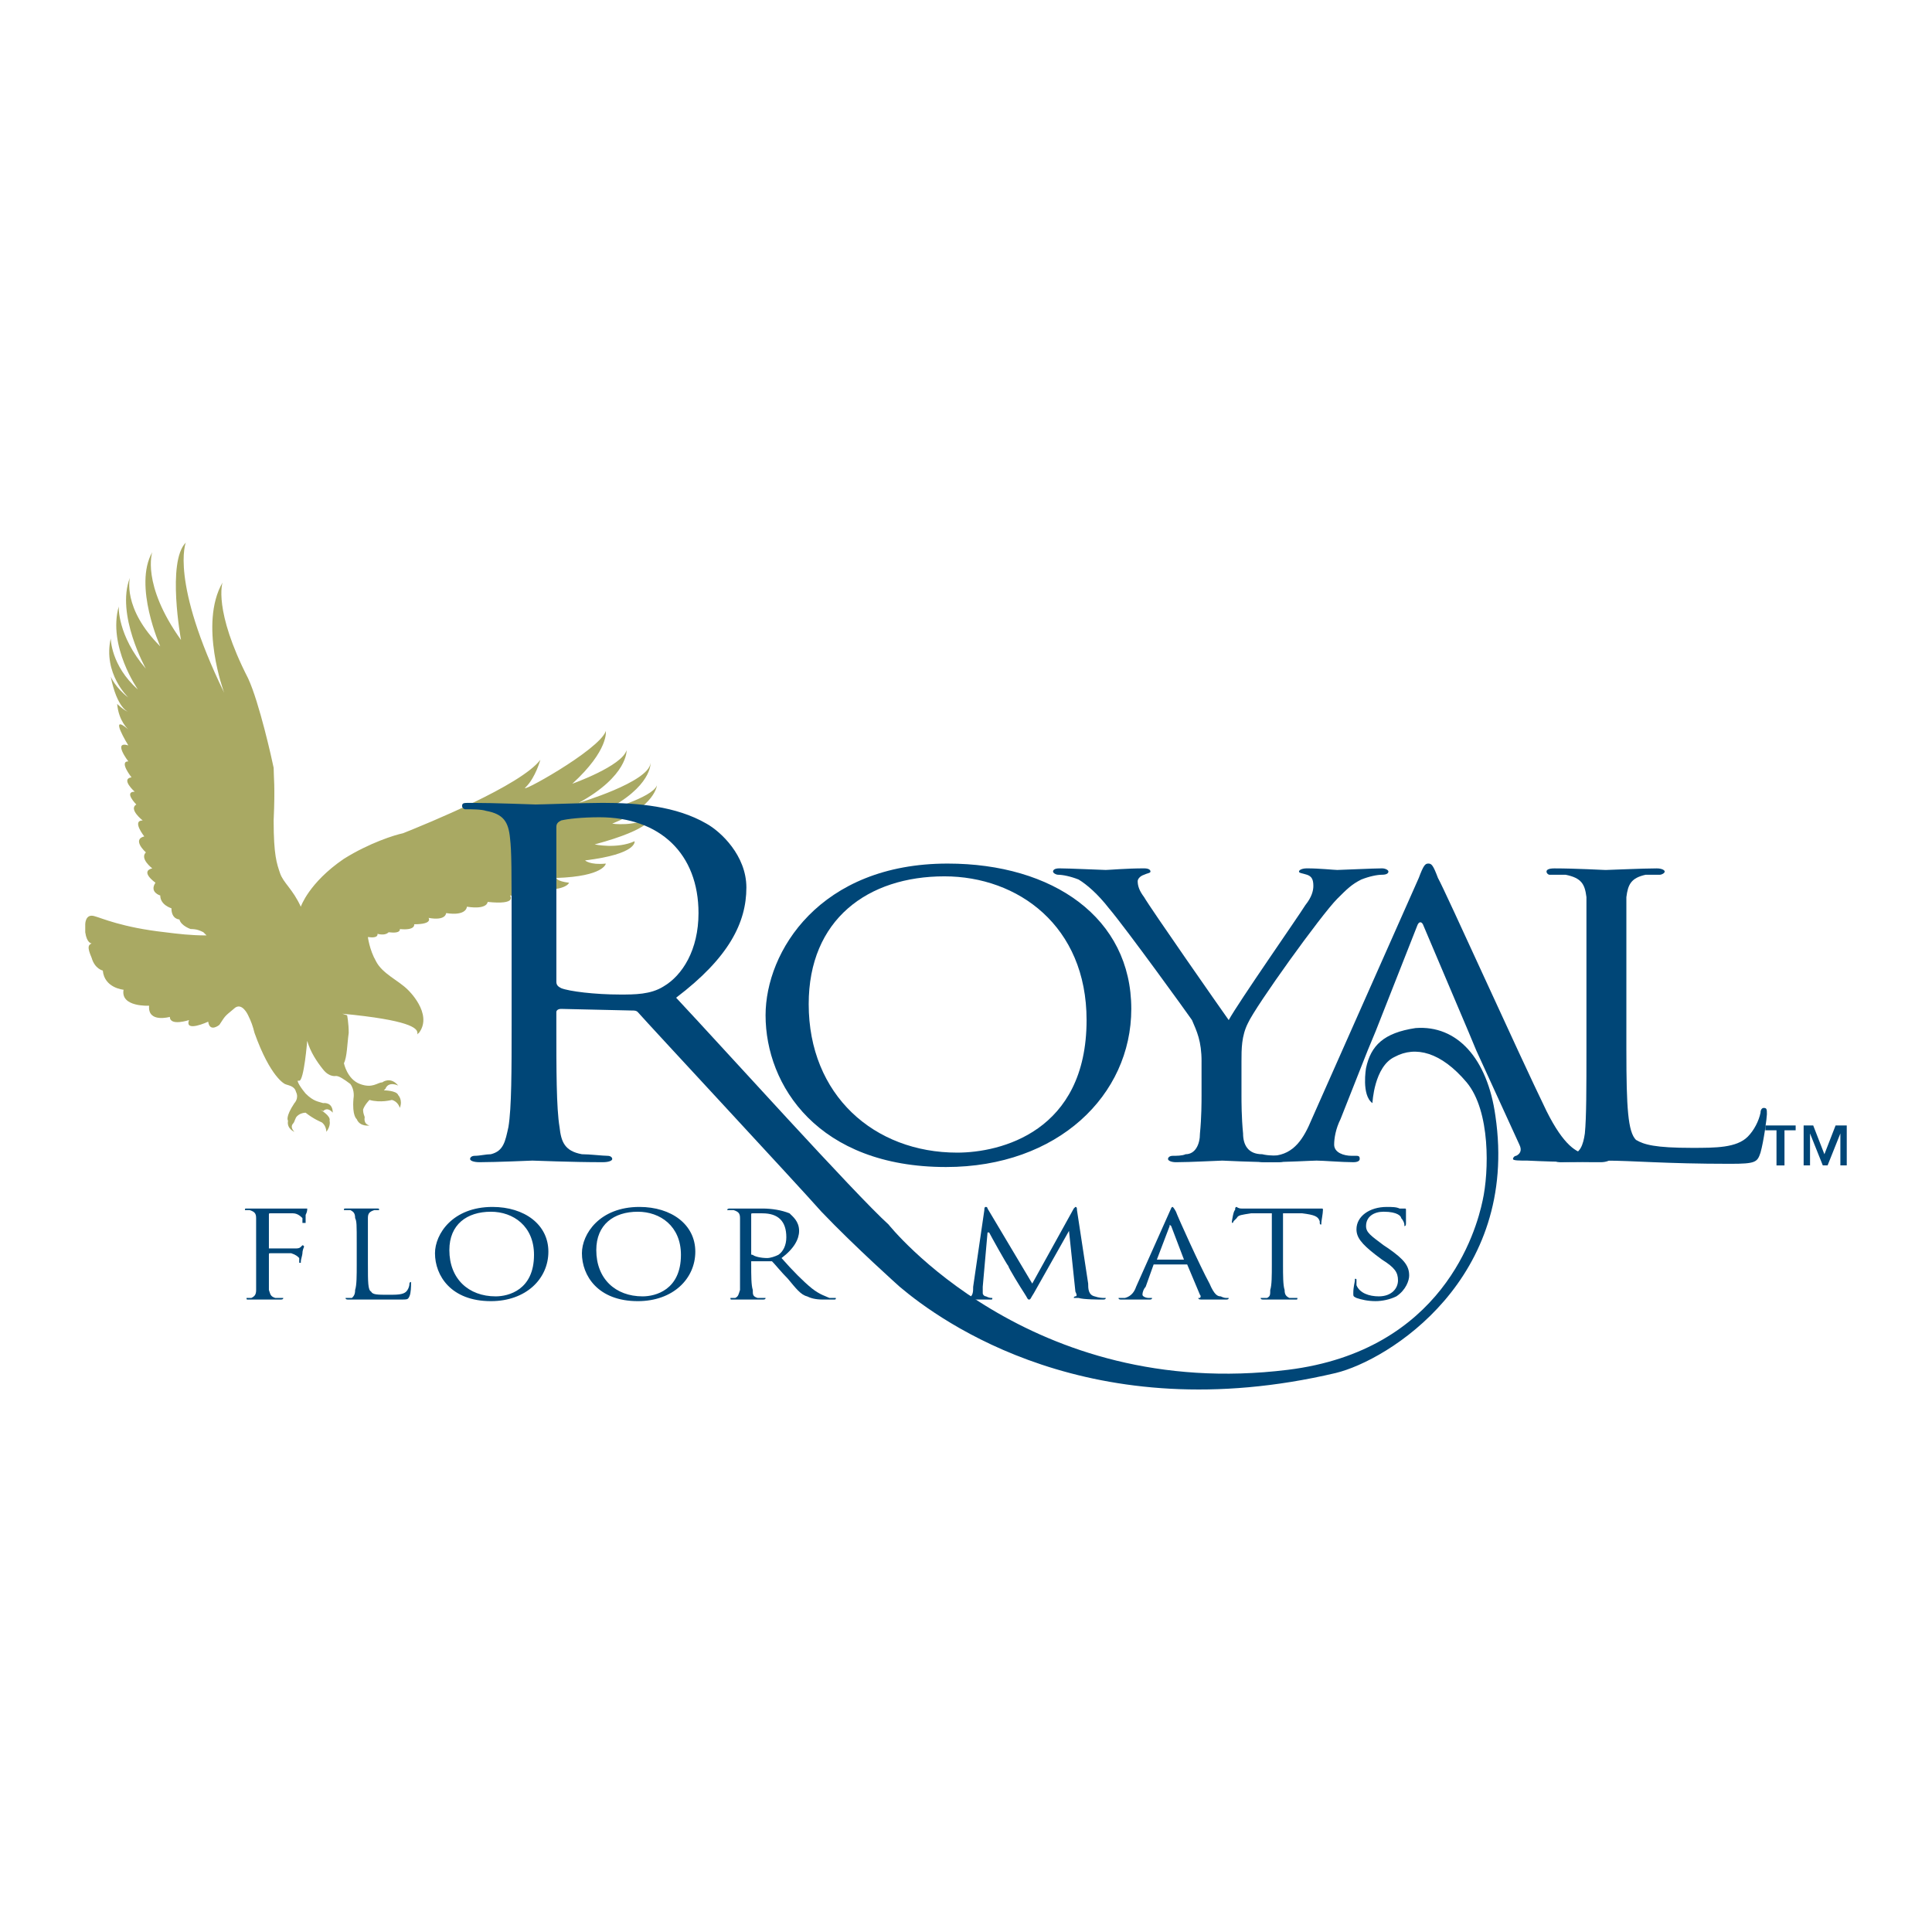
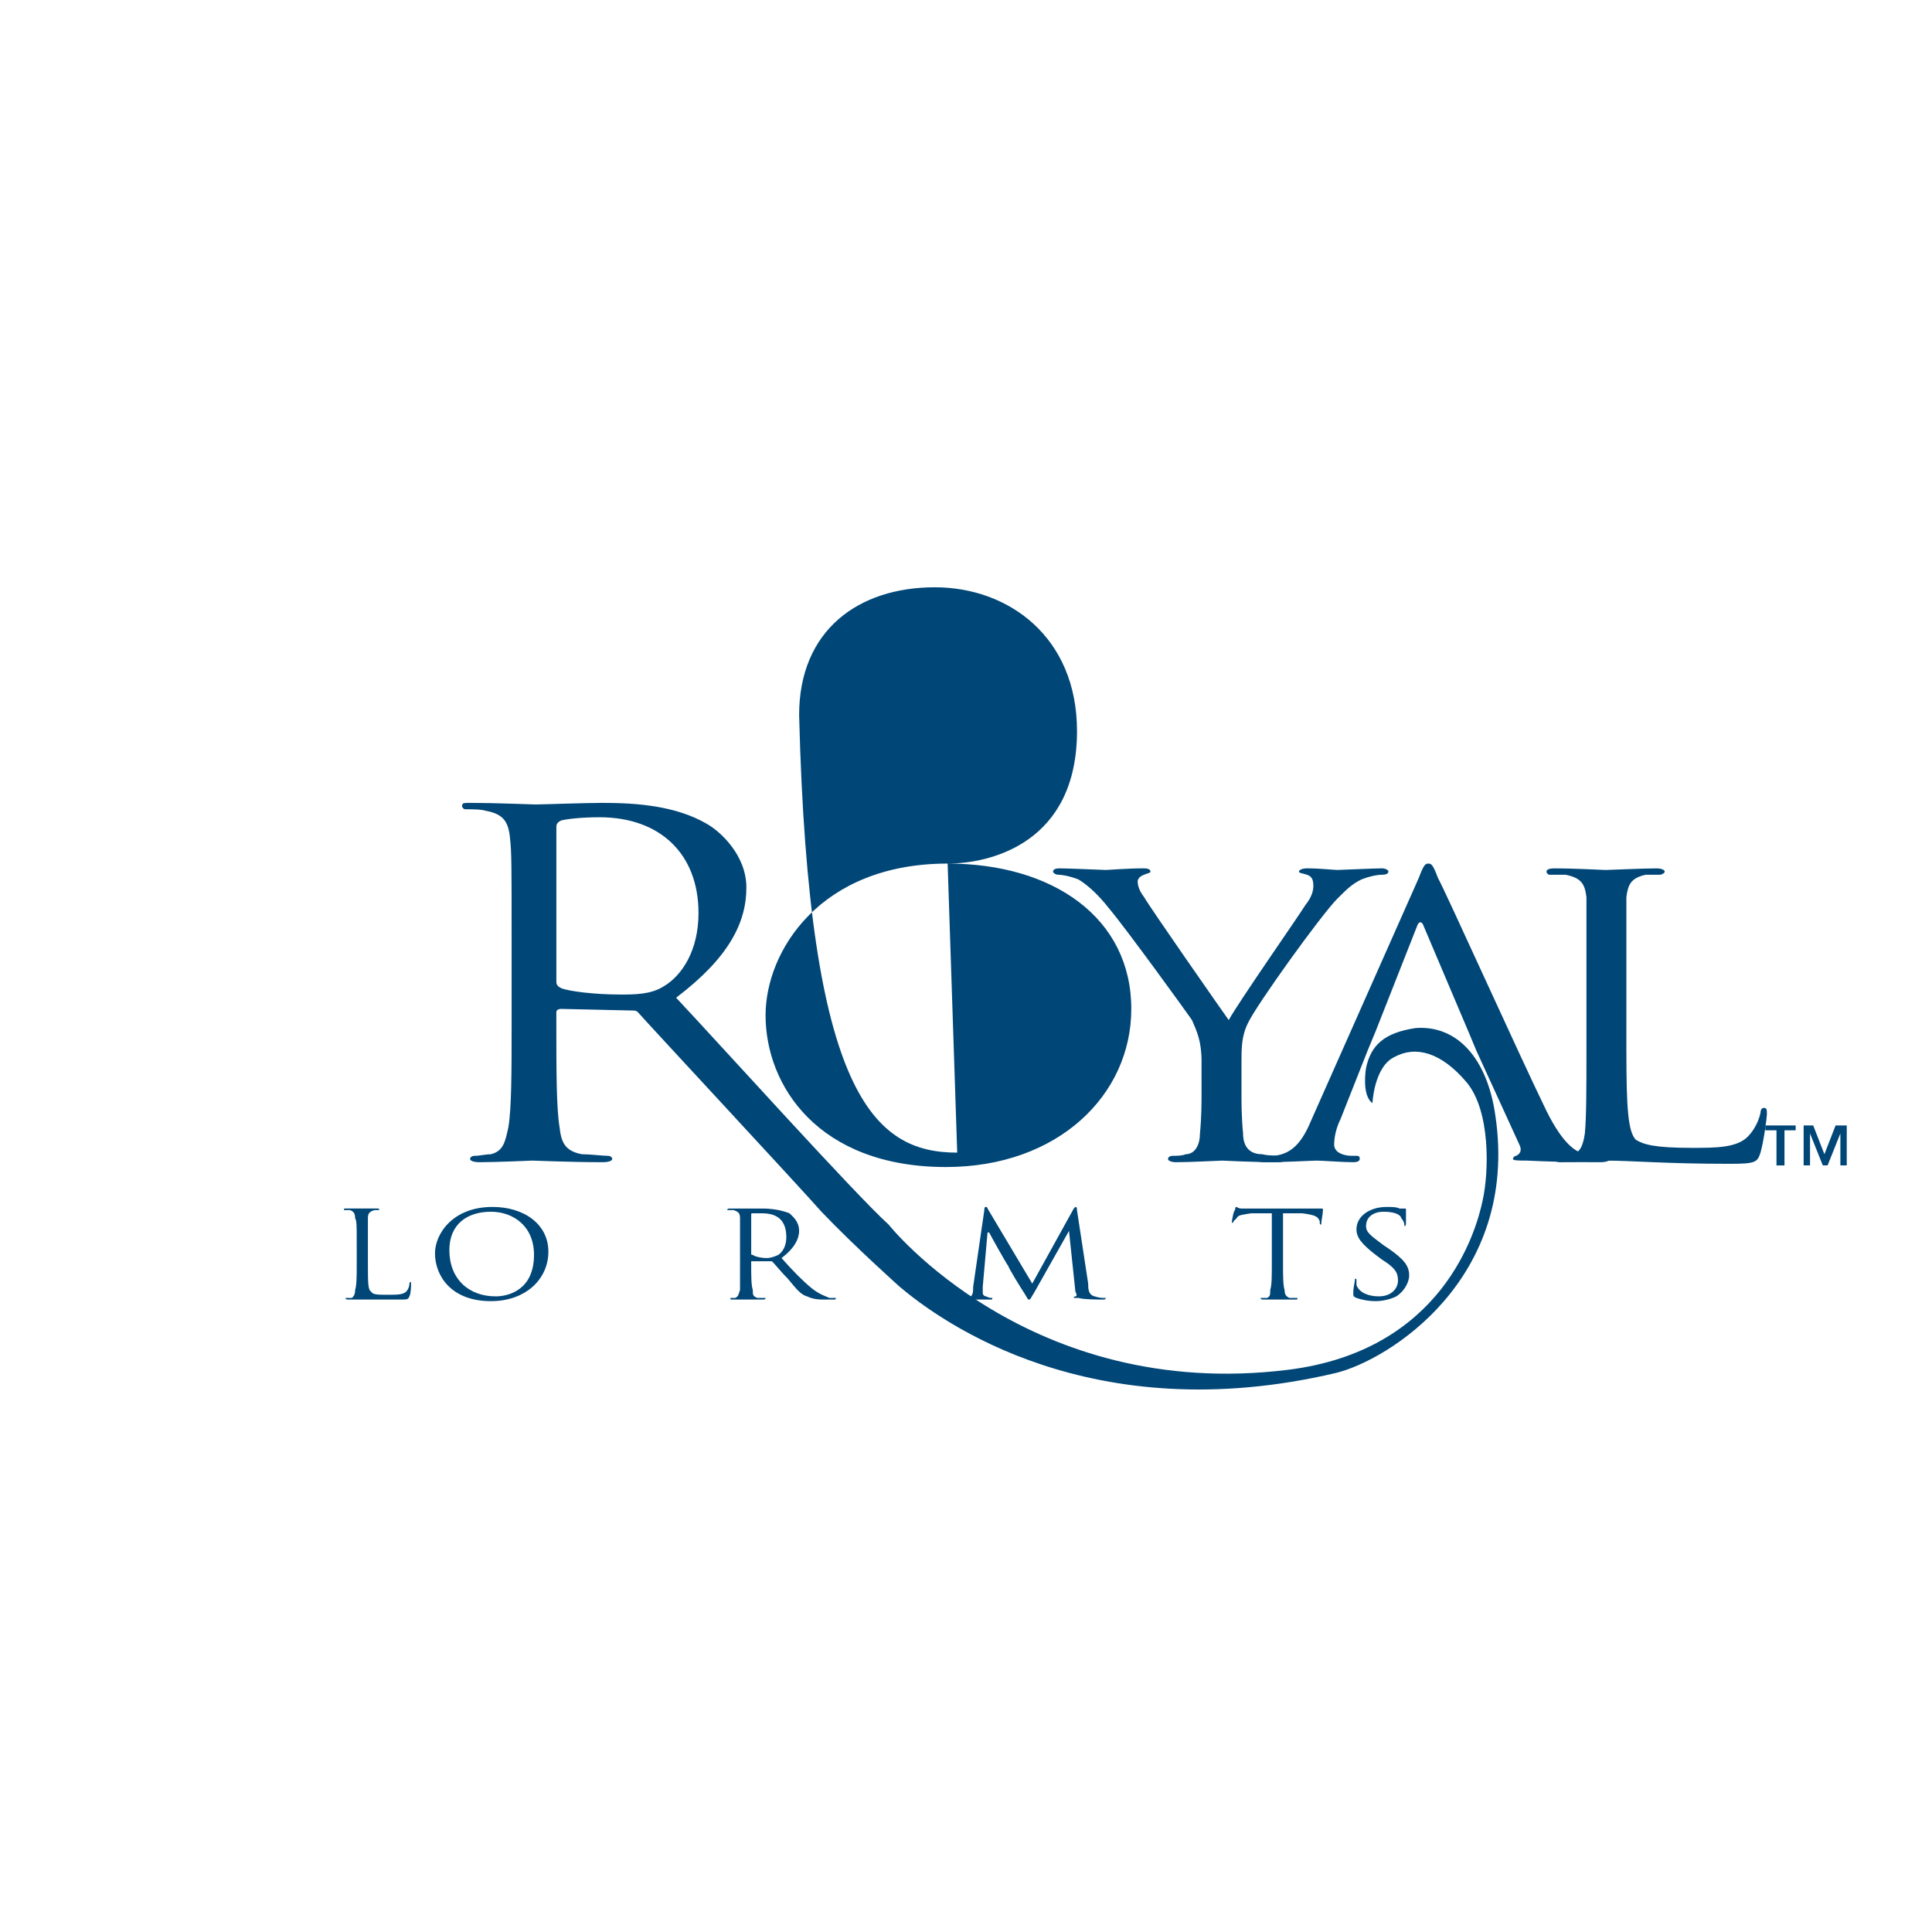
<svg xmlns="http://www.w3.org/2000/svg" version="1.0" id="Layer_1" x="0px" y="0px" width="192.756px" height="192.756px" viewBox="0 0 192.756 192.756" enable-background="new 0 0 192.756 192.756" xml:space="preserve">
  <g>
    <polygon fill-rule="evenodd" clip-rule="evenodd" fill="#FFFFFF" points="0,0 192.756,0 192.756,192.756 0,192.756 0,0  " />
-     <path fill-rule="evenodd" clip-rule="evenodd" fill="#A9A963" d="M16.471,93.01c-4.302-0.478-6.374-1.434-7.011-1.593   c-0.956-0.319-0.956,0.796-0.956,0.796c0,0.319,0,0.638,0,0.797c0.159,1.115,0.637,1.115,0.637,1.115   c-0.318,0.16-0.478,0.319,0,1.434c0.319,1.115,1.116,1.275,1.116,1.275c0.159,1.753,2.071,1.912,2.071,1.912   c-0.319,1.754,2.549,1.594,2.549,1.594c-0.159,1.752,2.071,1.115,2.071,1.115c0,0.955,1.912,0.318,1.912,0.318   c-0.478,1.275,1.912,0.16,1.912,0.16c0.159,1.115,1.115,0.318,1.115,0.318c0.637-0.957,0.478-0.797,1.434-1.594   c0.797-0.797,1.434,0.637,1.434,0.637c0.319,0.639,0.478,1.115,0.637,1.754c1.593,4.461,3.027,5.098,3.027,5.098   c0.319,0.16,0.956,0.16,1.116,0.797c0.318,0.639-0.16,1.115-0.16,1.115c-0.956,1.436-0.637,1.754-0.637,1.754   c-0.159,0.797,0.637,1.115,0.637,1.115c-0.478-0.479-0.159-0.797-0.159-0.797c0.159-0.16,0.159-0.318,0.319-0.637   c0.318-0.479,0.956-0.479,0.956-0.479c0.797,0.637,1.594,0.955,1.594,0.955c0.478,0.318,0.478,0.957,0.478,0.957   c0.478-0.639,0.318-1.115,0.318-1.115c0.16-0.479-0.956-1.115-0.956-1.115l0.319,0.158c0.478-0.479,0.956,0.16,0.956,0.16   c0-1.115-0.956-0.957-0.956-0.957c-0.478-0.158-0.956-0.158-1.753-0.955c-0.796-0.957-0.796-1.275-0.796-1.275h0.159   c0.478,0,0.797-3.982,0.797-3.982c0.319,1.115,0.956,2.07,1.593,2.867s1.274,0.637,1.274,0.637c0.319,0,0.797,0.32,1.434,0.797   c0.478,0.639,0.319,1.436,0.319,1.436c-0.159,1.752,0.319,2.07,0.319,2.07c0.319,0.797,1.274,0.637,1.274,0.637   c-0.637-0.158-0.478-0.795-0.478-0.795c0-0.16-0.159-0.32-0.159-0.797c0.159-0.479,0.637-0.957,0.637-0.957   c1.116,0.318,2.231,0,2.231,0c0.637,0.16,0.796,0.797,0.796,0.797c0.319-0.797-0.159-1.275-0.159-1.275   c-0.159-0.477-1.434-0.477-1.434-0.477l0.159-0.16c0.319-0.797,1.275-0.318,1.275-0.318c-0.796-0.957-1.593-0.318-1.593-0.318   c-0.478,0-0.956,0.637-2.23,0.158c-1.275-0.477-1.594-2.07-1.594-2.07c0.319-0.637,0.319-1.912,0.478-3.027   c0-0.957-0.159-1.754-0.159-1.754l-0.478-0.158c6.692,0.637,7.489,1.434,7.489,1.912v0.158c0.044-0.102,0.125-0.111,0.187-0.197   c1.371-1.906-1.143-4.264-1.143-4.264c-0.956-0.955-2.549-1.593-3.187-2.868c-0.638-1.115-0.797-2.39-0.797-2.39   c1.115,0.159,0.956-0.319,0.956-0.319c0.637,0.16,0.956,0,1.115-0.159c1.275,0.159,1.115-0.318,1.115-0.318   c1.593,0.159,1.434-0.479,1.434-0.479c1.912,0,1.434-0.637,1.434-0.637c1.752,0.319,1.752-0.478,1.752-0.478   c2.072,0.319,2.072-0.637,2.072-0.637c2.071,0.319,2.071-0.478,2.071-0.478c3.027,0.318,2.23-0.637,2.23-0.637   c3.187,0.318,2.072-0.638,2.072-0.638c3.505,0.319,3.824-0.637,3.824-0.637c-1.274-0.159-1.274-0.478-1.274-0.478   c4.78-0.159,4.939-1.434,4.939-1.434c-1.593,0.16-2.072-0.318-2.072-0.318c5.258-0.638,4.94-1.912,4.94-1.912   c-1.753,0.797-3.983,0.318-3.983,0.318c5.896-1.593,5.577-2.708,5.577-2.708c-1.593,0.956-3.824,0.637-3.824,0.637   c4.302-1.752,4.461-3.824,4.461-3.824c-0.478,1.274-5.258,2.549-5.258,2.549c4.78-2.39,4.621-4.78,4.621-4.78   c-0.16,1.912-7.17,3.983-7.17,3.983c4.939-2.708,4.78-5.258,4.78-5.258c-0.478,1.594-5.417,3.346-5.417,3.346   c3.665-3.346,3.346-5.258,3.346-5.258c-0.638,1.912-9.082,6.533-7.967,5.577c0.956-0.956,1.434-2.708,1.434-2.708   c-1.912,2.549-11.312,6.373-13.703,7.329c-0.797,0.16-3.346,0.956-5.896,2.549c-3.505,2.39-4.302,4.78-4.302,4.78   c-0.797-1.753-1.753-2.39-2.071-3.346c-0.319-0.956-0.638-1.752-0.638-5.258c0.159-3.505,0-4.302,0-5.258   c-0.159-0.796-1.434-6.533-2.549-8.923c-3.505-6.852-2.549-9.56-2.549-9.56c-2.39,4.143,0.159,10.994,0.159,10.994   c-5.417-11.154-3.824-14.978-3.824-14.978c-1.913,1.912-0.479,9.719-0.479,9.719c-3.983-5.577-2.868-8.763-2.868-8.763   c-1.912,3.346,0.797,9.401,0.797,9.401c-3.824-3.824-3.027-6.852-3.027-6.852c-1.434,3.665,1.593,9.082,1.593,9.082   c-2.868-3.346-2.708-6.214-2.708-6.214c-1.116,3.983,1.912,8.285,1.912,8.285c-2.708-2.39-2.708-5.099-2.708-5.099   c-0.797,3.505,1.752,5.896,1.752,5.896c-1.275-0.956-1.752-2.071-1.752-2.071c0.637,3.187,1.752,3.505,1.752,3.505   c-0.478-0.159-1.115-0.797-1.115-0.797c0.159,1.753,1.115,2.549,1.115,2.549c-2.072-1.752,0,1.594,0,1.594   c-1.593-0.478,0,1.593,0,1.593c-0.956,0,0.319,1.593,0.319,1.593c-1.116,0.159,0.318,1.434,0.318,1.434   c-1.115,0,0.159,1.275,0.159,1.275c-0.796,0.478,0.638,1.593,0.638,1.593c-1.115,0,0.159,1.593,0.159,1.593   c-1.274,0.319,0.159,1.593,0.159,1.593c-0.637,0.637,0.637,1.593,0.637,1.593c-1.274,0.319,0.319,1.434,0.319,1.434   c-0.638,0.956,0.478,1.275,0.478,1.275c0,0.956,1.116,1.274,1.116,1.274c0,1.115,0.796,1.115,0.796,1.115   c0.159,0.638,1.116,0.957,1.116,0.957c0.637,0,0.956,0.159,1.274,0.318c0.159,0.159,0.319,0.319,0.319,0.319   C19.021,93.329,17.746,93.169,16.471,93.01L16.471,93.01z" />
-     <path fill-rule="evenodd" clip-rule="evenodd" fill="#004677" d="M25.553,124.08c0-1.912,0-2.23,0-2.549   c0-0.479-0.159-0.637-0.637-0.797c0,0-0.319,0-0.478,0l0,0c0-0.158,0-0.158,0.159-0.158c0.638,0,1.594,0,1.594,0   c0.319,0,3.187,0,3.505,0s0.478,0,0.637,0s0.159,0,0.159,0c0.16,0,0.16,0,0.16,0c0,0.158,0,0.318-0.16,0.637   c0,0.158,0,0.637,0,0.797c0,0,0,0-0.159,0h-0.159c0-0.16,0-0.318,0-0.479c-0.159-0.16-0.478-0.479-0.956-0.479h-2.231   c-0.159,0-0.159,0-0.159,0.16v3.346c0,0,0,0,0.159,0h1.753c0.318,0,0.478,0,0.637,0c0.319,0,0.478,0,0.638-0.158l0.159-0.16   c0,0,0.159,0,0.159,0.16c0,0-0.159,0.318-0.159,0.637c0,0.158-0.159,0.637-0.159,0.797c0,0.158,0,0.158,0,0.158   c-0.16,0-0.16,0-0.16,0c0-0.158,0-0.318,0-0.477c-0.159-0.16-0.318-0.32-0.797-0.479c-0.318,0-1.912,0-2.071,0   c-0.159,0-0.159,0-0.159,0.158v0.957c0,1.115,0,2.072,0,2.549c0.159,0.479,0.159,0.637,0.637,0.797c0.159,0,0.479,0,0.638,0h0.159   c0,0.16-0.159,0.16-0.318,0.16c-0.797,0-1.594,0-1.753,0c0,0-0.956,0-1.434,0c-0.16,0-0.16,0-0.16-0.16c0,0,0,0,0.16,0h0.319   c0.318-0.16,0.478-0.318,0.478-0.797c0-0.477,0-1.434,0-2.549V124.08L25.553,124.08z" />
    <path fill-rule="evenodd" clip-rule="evenodd" fill="#004677" d="M36.707,126.152c0,1.752,0,2.549,0.318,2.709   c0.16,0.318,0.638,0.318,1.753,0.318c0.797,0,1.434,0,1.753-0.318c0.159-0.16,0.318-0.479,0.318-0.797c0,0,0-0.16,0.16-0.16   c0,0,0,0.16,0,0.32c0,0,0,0.795-0.16,1.113c-0.159,0.32-0.159,0.32-0.956,0.32c-2.071,0-2.868,0-3.824,0c0,0-0.319,0-0.478,0   c-0.319,0-0.638,0-0.797,0s-0.318,0-0.318-0.16c0,0,0,0,0.159,0s0.318,0,0.478,0c0.159-0.16,0.318-0.318,0.318-0.797   c0.16-0.477,0.16-1.434,0.16-2.549v-2.072c0-1.912,0-2.23-0.16-2.549c0-0.479-0.159-0.637-0.478-0.797c-0.159,0-0.478,0-0.637,0   l0,0c0-0.158,0-0.158,0.16-0.158c0.637,0,1.593,0,1.593,0c0.159,0,1.115,0,1.593,0c0.159,0,0.159,0,0.159,0.158l0,0   c-0.159,0-0.318,0-0.478,0c-0.478,0.16-0.637,0.318-0.637,0.797c0,0.318,0,0.637,0,2.549V126.152L36.707,126.152z" />
    <path fill-rule="evenodd" clip-rule="evenodd" fill="#004677" d="M44.833,124.719c0-2.551,1.752-3.824,4.143-3.824   c2.23,0,4.302,1.434,4.302,4.301c0,3.506-2.549,4.143-3.824,4.143C46.745,129.338,44.833,127.586,44.833,124.719L44.833,124.719z    M43.399,125.037c0,2.23,1.593,4.779,5.577,4.779c3.505,0,5.736-2.23,5.736-4.939s-2.39-4.461-5.577-4.461   C45.151,120.416,43.399,123.125,43.399,125.037L43.399,125.037z" />
-     <path fill-rule="evenodd" clip-rule="evenodd" fill="#004677" d="M59.492,124.719c0-2.551,1.752-3.824,4.143-3.824   c2.231,0,4.302,1.434,4.302,4.301c0,3.506-2.549,4.143-3.824,4.143C61.404,129.338,59.492,127.586,59.492,124.719L59.492,124.719z    M58.058,125.037c0,2.23,1.593,4.779,5.577,4.779c3.505,0,5.736-2.23,5.736-4.939s-2.39-4.461-5.576-4.461   C59.81,120.416,58.058,123.125,58.058,125.037L58.058,125.037z" />
    <path fill-rule="evenodd" clip-rule="evenodd" fill="#004677" d="M74.947,121.213c0-0.16,0-0.16,0.159-0.16s0.479,0,0.956,0   c1.594,0,2.39,0.797,2.39,2.391c0,0.797-0.319,1.434-0.796,1.752c-0.319,0.16-0.797,0.32-1.116,0.32   c-0.637,0-1.275-0.16-1.434-0.32c-0.159,0-0.159,0-0.159-0.158V121.213L74.947,121.213z M73.832,126.152c0,1.115,0,2.072,0,2.549   c-0.16,0.479-0.16,0.637-0.478,0.797c-0.16,0-0.319,0-0.478,0l0,0c0,0.16,0,0.16,0.159,0.16c0.478,0,1.275,0,1.275,0   c0.159,0,1.115,0,1.752,0c0.16,0,0.319,0,0.319-0.16c0,0,0,0-0.159,0c-0.16,0-0.478,0-0.637,0c-0.479-0.16-0.479-0.318-0.479-0.797   c-0.159-0.477-0.159-1.434-0.159-2.549v-0.318c0,0,0,0,0.159,0h1.753h0.159c0.319,0.318,0.956,1.115,1.593,1.752   c0.797,0.957,1.275,1.594,1.912,1.752c0.319,0.16,0.797,0.32,1.594,0.32h0.956c0.319,0,0.319,0,0.319-0.16c0,0,0,0-0.16,0   c0,0-0.318,0-0.478,0c-0.319-0.16-0.956-0.318-1.753-0.955c-0.796-0.639-1.912-1.754-3.027-3.027   c1.275-0.957,1.753-1.912,1.753-2.709c0-0.957-0.638-1.436-0.956-1.754c-0.797-0.318-1.753-0.477-2.709-0.477   c-0.318,0-1.434,0-1.593,0s-0.956,0-1.593,0c-0.159,0-0.319,0-0.319,0.158h0.16c0.159,0,0.318,0,0.478,0   c0.478,0.16,0.638,0.318,0.638,0.797c0,0.318,0,0.637,0,2.549V126.152L73.832,126.152z" />
    <path fill-rule="evenodd" clip-rule="evenodd" fill="#004677" d="M108.567,128.064c0,0.479,0,1.115,0.637,1.273   c0.479,0.16,0.797,0.16,0.956,0.16c0.16,0,0.16,0,0.16,0c0,0.16-0.16,0.16-0.319,0.16c-0.318,0-1.912,0-2.39-0.16   c-0.318,0-0.479,0-0.479,0c0-0.16,0.16-0.16,0.16-0.16c0.159,0,0.159-0.158,0-0.477l-0.638-6.055l0,0l-3.506,6.213   c-0.318,0.479-0.318,0.639-0.478,0.639s-0.159-0.16-0.478-0.639c-0.319-0.477-1.594-2.549-1.594-2.709   c-0.159-0.158-1.753-3.027-1.912-3.346h-0.159l-0.479,5.418c0,0.16,0,0.479,0,0.637c0,0.16,0.159,0.318,0.319,0.318   c0.318,0.16,0.478,0.16,0.637,0.16l0,0c0,0.16,0,0.16-0.159,0.16c-0.638,0-1.274,0-1.434,0c-0.16,0-0.797,0-1.116,0   c-0.159,0-0.318,0-0.318-0.16h0.159c0.159,0,0.159,0,0.478,0c0.478-0.16,0.478-0.637,0.478-1.115l1.115-7.648   c0-0.158,0-0.318,0.16-0.318c0,0,0.159,0,0.159,0.16l4.461,7.488l4.143-7.488l0.16-0.16c0.159,0,0.159,0.16,0.159,0.318   L108.567,128.064L108.567,128.064z" />
-     <path fill-rule="evenodd" clip-rule="evenodd" fill="#004677" d="M115.419,125.674C115.419,125.674,115.26,125.674,115.419,125.674   l1.274-3.346c0-0.16,0-0.16,0.159,0l1.274,3.346l0,0H115.419L115.419,125.674z M113.348,128.383   c-0.159,0.479-0.479,0.955-1.116,1.115c-0.159,0-0.318,0-0.478,0h-0.159c0,0.16,0.159,0.16,0.318,0.16c0.638,0,1.435,0,1.594,0   s0.797,0,1.115,0c0.159,0,0.318,0,0.318-0.16h-0.159h-0.159c-0.318,0-0.638-0.16-0.638-0.318c0-0.318,0.16-0.637,0.319-0.797   l0.796-2.23c0,0,0,0,0.16,0h3.027c0.159,0,0.159,0,0.159,0l1.274,3.027c0.159,0.158,0,0.318,0,0.318c-0.159,0-0.159,0-0.159,0   c0,0.16,0.159,0.16,0.478,0.16c0.956,0,2.072,0,2.231,0s0.318,0,0.318-0.16h-0.159c-0.159,0-0.318,0-0.638-0.16   c-0.318,0-0.637-0.158-1.115-1.273c-0.956-1.754-3.187-6.693-3.346-7.17c-0.16-0.318-0.319-0.479-0.319-0.479   c-0.159,0-0.159,0.16-0.318,0.479L113.348,128.383L113.348,128.383z" />
    <path fill-rule="evenodd" clip-rule="evenodd" fill="#004677" d="M128.007,126.152c0,1.115,0,2.072,0.159,2.549   c0,0.479,0.159,0.637,0.478,0.797c0.318,0,0.638,0,0.638,0c0.159,0,0.159,0,0.159,0c0,0.16,0,0.16-0.159,0.16   c-0.797,0-1.753,0-1.753,0c-0.159,0-0.956,0-1.435,0c-0.159,0-0.318,0-0.318-0.16h0.159c0.159,0,0.319,0,0.479,0   c0.318-0.16,0.318-0.318,0.318-0.797c0.159-0.477,0.159-1.434,0.159-2.549v-5.1h-2.071c-0.956,0.16-1.274,0.16-1.434,0.479   c-0.159,0.16-0.319,0.318-0.319,0.318c0,0.16-0.159,0.16-0.159,0.16s0,0,0-0.16c0,0,0.159-1.115,0.319-1.115   c0-0.158,0-0.318,0.159-0.318c0,0,0.159,0.16,0.478,0.16c0.479,0,0.956,0,1.275,0h5.258c0.478,0,0.797,0,1.115,0   c0.159,0,0.318,0,0.318,0c0.159,0,0.159,0,0.159,0.158c0,0.318-0.159,1.115-0.159,1.275v0.158c-0.159,0-0.159,0-0.159-0.318l0,0   c-0.159-0.479-0.478-0.637-1.753-0.797h-1.911V126.152L128.007,126.152z" />
    <path fill-rule="evenodd" clip-rule="evenodd" fill="#004677" d="M135.336,129.498c-0.318-0.16-0.318-0.16-0.318-0.479   c0-0.637,0.159-1.115,0.159-1.273c0-0.16,0-0.16,0-0.16c0.159,0,0.159,0,0.159,0.16c0,0,0,0.158,0,0.479   c0.318,0.795,1.274,1.113,2.23,1.113c1.275,0,1.912-0.795,1.912-1.592s-0.318-1.275-1.594-2.072l-0.637-0.479   c-1.435-1.115-1.912-1.752-1.912-2.549c0-1.275,1.274-2.23,3.027-2.23c0.479,0,0.956,0,1.274,0.16c0.318,0,0.479,0,0.479,0   c0.159,0,0.159,0,0.159,0.158c0,0,0,0.479,0,1.275c0,0.158,0,0.318-0.159,0.318v-0.16c0-0.158-0.16-0.477-0.319-0.637   c0-0.16-0.318-0.637-1.752-0.637c-0.957,0-1.753,0.477-1.753,1.434c0,0.637,0.478,0.955,1.753,1.912l0.478,0.318   c1.594,1.115,2.071,1.752,2.071,2.709c0,0.479-0.318,1.434-1.274,2.07c-0.638,0.32-1.435,0.479-2.071,0.479   C136.451,129.816,135.813,129.658,135.336,129.498L135.336,129.498z" />
    <path fill-rule="evenodd" clip-rule="evenodd" fill="#004677" d="M128.484,136.668c15.455-1.912,18.802-13.861,19.438-16.889   c0.638-2.869,0.797-8.924-1.593-11.791c-2.55-3.027-5.099-3.666-7.17-2.549c-2.072,0.955-2.231,4.619-2.231,4.619   c-1.115-0.797-0.637-3.504-0.637-3.504c0.478-2.232,1.753-3.506,4.939-3.984c4.143-0.318,7.17,3.027,7.967,8.764   c2.39,16.252-10.676,24.379-15.934,25.652c-24.379,5.736-39.356-5.098-43.499-8.604c0,0-4.461-3.982-7.808-7.488   c-2.39-2.709-17.208-18.643-18.324-19.918c-0.159-0.158-0.318-0.158-0.637-0.158l-7.011-0.16c-0.319,0-0.478,0.16-0.478,0.318   v1.275c0,4.461,0,8.285,0.319,10.197c0.159,1.434,0.478,2.391,2.23,2.709c0.797,0,2.071,0.158,2.549,0.158   c0.319,0,0.478,0.16,0.478,0.32c0,0.158-0.318,0.318-0.956,0.318c-3.187,0-6.692-0.16-7.011-0.16c0,0-3.665,0.16-5.258,0.16   c-0.638,0-0.956-0.16-0.956-0.318c0-0.16,0.159-0.32,0.478-0.32c0.479,0,1.116-0.158,1.594-0.158   c1.274-0.318,1.434-1.275,1.752-2.709c0.319-1.912,0.319-5.736,0.319-10.197v-8.445c0-7.33,0-8.764-0.16-10.198   c-0.159-1.593-0.637-2.39-2.39-2.708c-0.478-0.16-1.434-0.16-2.071-0.16c-0.16,0-0.319-0.159-0.319-0.318   c0-0.319,0.159-0.319,0.797-0.319c2.549,0,6.214,0.16,6.533,0.16c0.637,0,4.939-0.16,6.692-0.16c3.505,0,7.33,0.319,10.357,2.071   c1.434,0.797,3.983,3.187,3.983,6.374c0,3.505-1.752,7.011-7.011,10.994c4.78,5.1,17.846,19.598,21.192,22.625   C88.65,122.168,102.672,139.855,128.484,136.668L128.484,136.668z M55.508,97.949c0,0.318,0.159,0.479,0.478,0.639   c0.796,0.318,3.346,0.637,5.896,0.637c1.434,0,3.027,0,4.302-0.797c1.912-1.115,3.506-3.665,3.506-7.33   c0-5.896-3.824-9.56-9.879-9.56c-1.752,0-3.187,0.16-3.824,0.319c-0.319,0.159-0.478,0.318-0.478,0.637V97.949L55.508,97.949z" />
-     <path fill-rule="evenodd" clip-rule="evenodd" fill="#004677" d="M94.546,86.159c10.516,0,18.323,5.417,18.323,14.5   c0,8.604-7.329,15.775-18.483,15.775c-12.747,0-18.005-8.127-18.005-15.139C76.381,94.922,81.799,86.159,94.546,86.159   L94.546,86.159z M95.501,114.998c4.302,0,12.907-2.07,12.907-13.225c0-9.4-6.852-14.34-14.181-14.34   c-7.648,0-13.543,4.302-13.543,12.746C80.684,109.262,87.216,114.998,95.501,114.998L95.501,114.998z" />
+     <path fill-rule="evenodd" clip-rule="evenodd" fill="#004677" d="M94.546,86.159c10.516,0,18.323,5.417,18.323,14.5   c0,8.604-7.329,15.775-18.483,15.775c-12.747,0-18.005-8.127-18.005-15.139C76.381,94.922,81.799,86.159,94.546,86.159   L94.546,86.159z c4.302,0,12.907-2.07,12.907-13.225c0-9.4-6.852-14.34-14.181-14.34   c-7.648,0-13.543,4.302-13.543,12.746C80.684,109.262,87.216,114.998,95.501,114.998L95.501,114.998z" />
    <path fill-rule="evenodd" clip-rule="evenodd" fill="#004677" d="M119.88,105.916c0-2.07-0.478-3.027-0.956-4.143   c-0.318-0.479-6.532-9.082-8.285-11.153c-1.115-1.434-2.23-2.39-3.027-2.868c-0.797-0.319-1.594-0.479-2.071-0.479   c-0.159,0-0.479-0.159-0.479-0.318s0.16-0.319,0.638-0.319c0.956,0,4.302,0.16,4.621,0.16c0.318,0,2.071-0.16,3.824-0.16   c0.478,0,0.637,0.16,0.637,0.319s-0.318,0.159-0.637,0.318c-0.479,0.16-0.638,0.479-0.638,0.638c0,0.478,0.159,0.956,0.638,1.593   c0.637,1.115,7.647,11.153,8.444,12.269c0.956-1.752,6.852-10.197,7.648-11.472c0.637-0.796,0.796-1.434,0.796-1.912   c0-0.637-0.159-0.956-0.637-1.116c-0.479-0.159-0.797-0.159-0.797-0.318s0.318-0.319,0.797-0.319c1.274,0,2.709,0.16,3.027,0.16   s3.664-0.16,4.461-0.16c0.319,0,0.638,0.16,0.638,0.319s-0.159,0.318-0.638,0.318c-0.478,0-1.274,0.16-2.071,0.479   c-0.956,0.478-1.434,0.956-2.39,1.912c-1.594,1.594-8.126,10.676-8.923,12.428c-0.638,1.275-0.638,2.551-0.638,3.824v3.346   c0,0.639,0,2.232,0.159,3.824c0,1.115,0.479,2.072,1.912,2.072c0.638,0.158,1.594,0.158,2.072,0.158c0.159,0,0.318,0.16,0.318,0.32   c0,0.158-0.318,0.318-0.797,0.318c-2.55,0-5.417-0.16-5.577-0.16c-0.318,0-3.187,0.16-4.62,0.16c-0.479,0-0.797-0.16-0.797-0.318   c0-0.16,0.159-0.32,0.478-0.32c0.319,0,0.956,0,1.275-0.158c0.956,0,1.434-0.957,1.434-2.072c0.159-1.592,0.159-3.186,0.159-3.824   V105.916L119.88,105.916z" />
    <path fill-rule="evenodd" clip-rule="evenodd" fill="#004677" d="M137.248,102.889l4.143-10.516c0.159-0.478,0.479-0.478,0.638,0   l4.461,10.516l0.797,1.912l4.302,9.4c0.319,0.639,0,0.957-0.318,1.115c-0.159,0-0.319,0.16-0.319,0.32   c0,0.158,0.638,0.158,1.435,0.158c3.187,0.16,6.533,0.16,7.329,0.16c0.479,0,0.956-0.16,0.956-0.318c0-0.16-0.318-0.32-0.478-0.32   c-0.479,0-1.274,0-1.912-0.158c-0.956-0.16-2.23-0.797-3.983-4.303c-2.868-5.895-10.038-21.829-10.835-23.263   c-0.479-1.274-0.638-1.434-0.956-1.434s-0.478,0.16-0.956,1.434l-10.676,24.06c-0.796,1.912-1.753,3.506-3.823,3.664   c-0.319,0-0.957,0-1.275,0s-0.478,0.16-0.478,0.32c0,0.158,0.318,0.318,0.796,0.318c2.231,0,4.78-0.16,5.259-0.16   c0.637,0,2.549,0.16,3.665,0.16c0.478,0,0.637-0.16,0.637-0.318c0-0.16,0-0.32-0.318-0.32h-0.479c-0.797,0-1.752-0.318-1.752-1.115   c0-0.637,0.159-1.592,0.637-2.549l2.709-6.852L137.248,102.889L137.248,102.889z" />
    <path fill-rule="evenodd" clip-rule="evenodd" fill="#004677" d="M162.264,104.801c0,5.736,0.159,8.127,0.956,8.924   c0.797,0.477,1.912,0.797,5.577,0.797c2.39,0,4.461,0,5.576-1.115c0.638-0.639,1.115-1.594,1.274-2.391   c0-0.318,0.16-0.479,0.319-0.479c0.318,0,0.318,0.16,0.318,0.637c0,0.32-0.318,2.709-0.638,3.824   c-0.318,0.957-0.478,1.115-3.027,1.115c-6.532,0-9.72-0.318-12.428-0.318c-0.319,0-3.027,0.16-4.462,0.16   c-0.478,0-0.796-0.16-0.796-0.318c0-0.16,0.159-0.32,0.478-0.32s0.956,0,1.274-0.158c0.956,0,1.275-0.957,1.435-2.072   c0.159-1.592,0.159-4.619,0.159-8.443v-6.693c0-6.054,0-7.169,0-8.444c-0.159-1.275-0.478-1.912-2.071-2.231   c-0.318,0-1.115,0-1.594,0c-0.159,0-0.318-0.159-0.318-0.318s0.159-0.319,0.797-0.319c2.071,0,4.939,0.16,5.099,0.16   c0.318,0,3.665-0.16,5.099-0.16c0.478,0,0.797,0.16,0.797,0.319s-0.319,0.318-0.479,0.318c-0.318,0-0.956,0-1.434,0   c-1.435,0.319-1.753,0.956-1.912,2.231c0,1.275,0,2.39,0,8.444V104.801L162.264,104.801z" />
    <path fill-rule="evenodd" clip-rule="evenodd" fill="#004677" d="M182.021,115.158l1.115-2.869h1.115v3.984h-0.637v-3.188l0,0   l-1.275,3.188h-0.478l-1.274-3.188l0,0v3.188h-0.638v-3.984h0.956L182.021,115.158L182.021,115.158z M179.153,112.768h-1.115v3.506   h-0.797v-3.506h-1.115v-0.479h3.027V112.768L179.153,112.768z" />
  </g>
</svg>